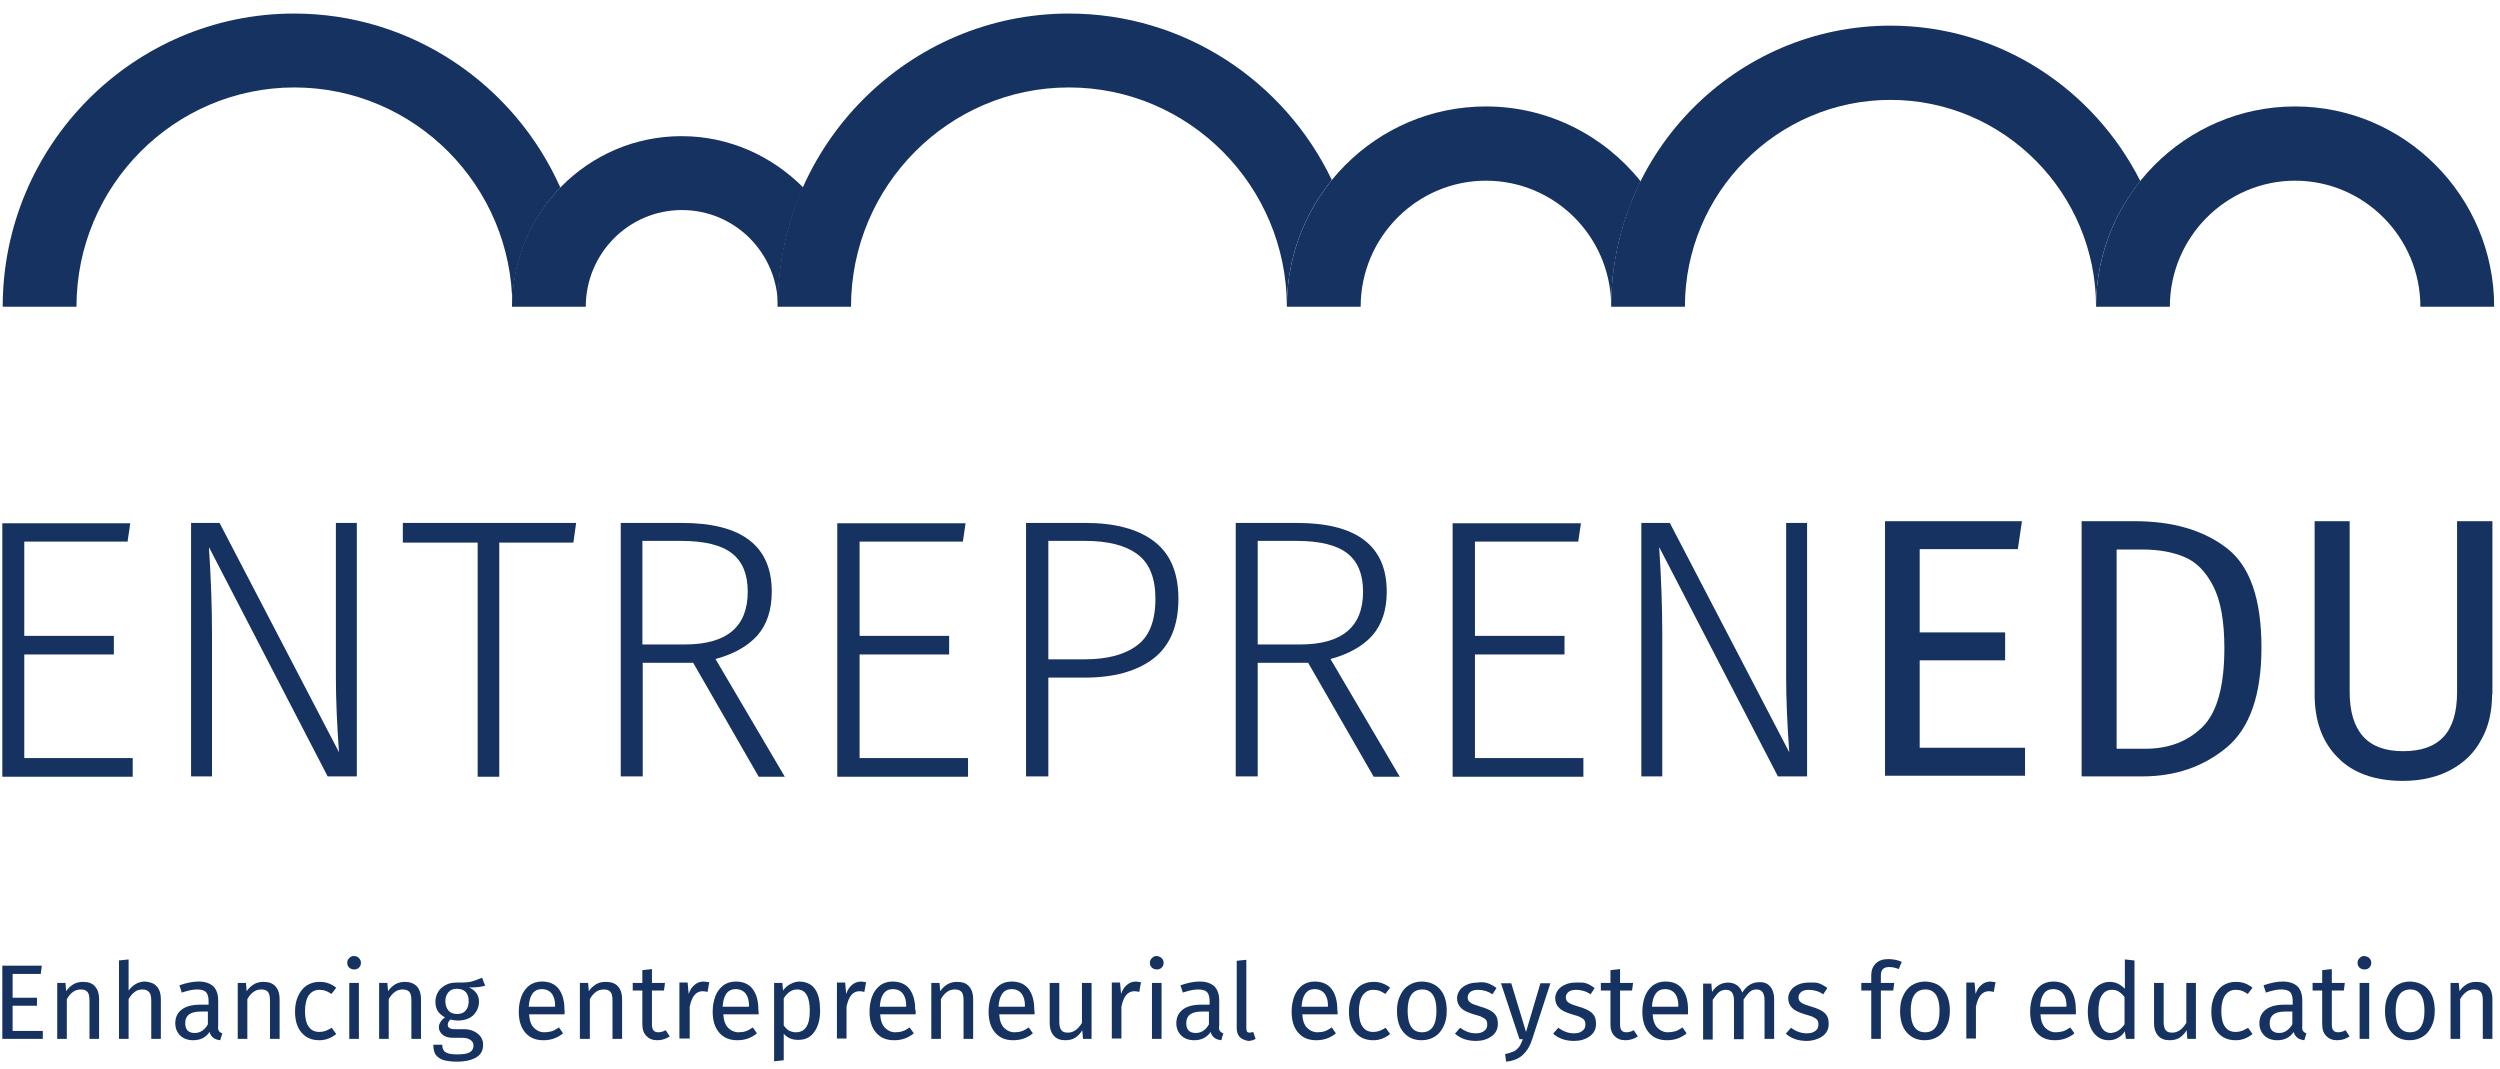
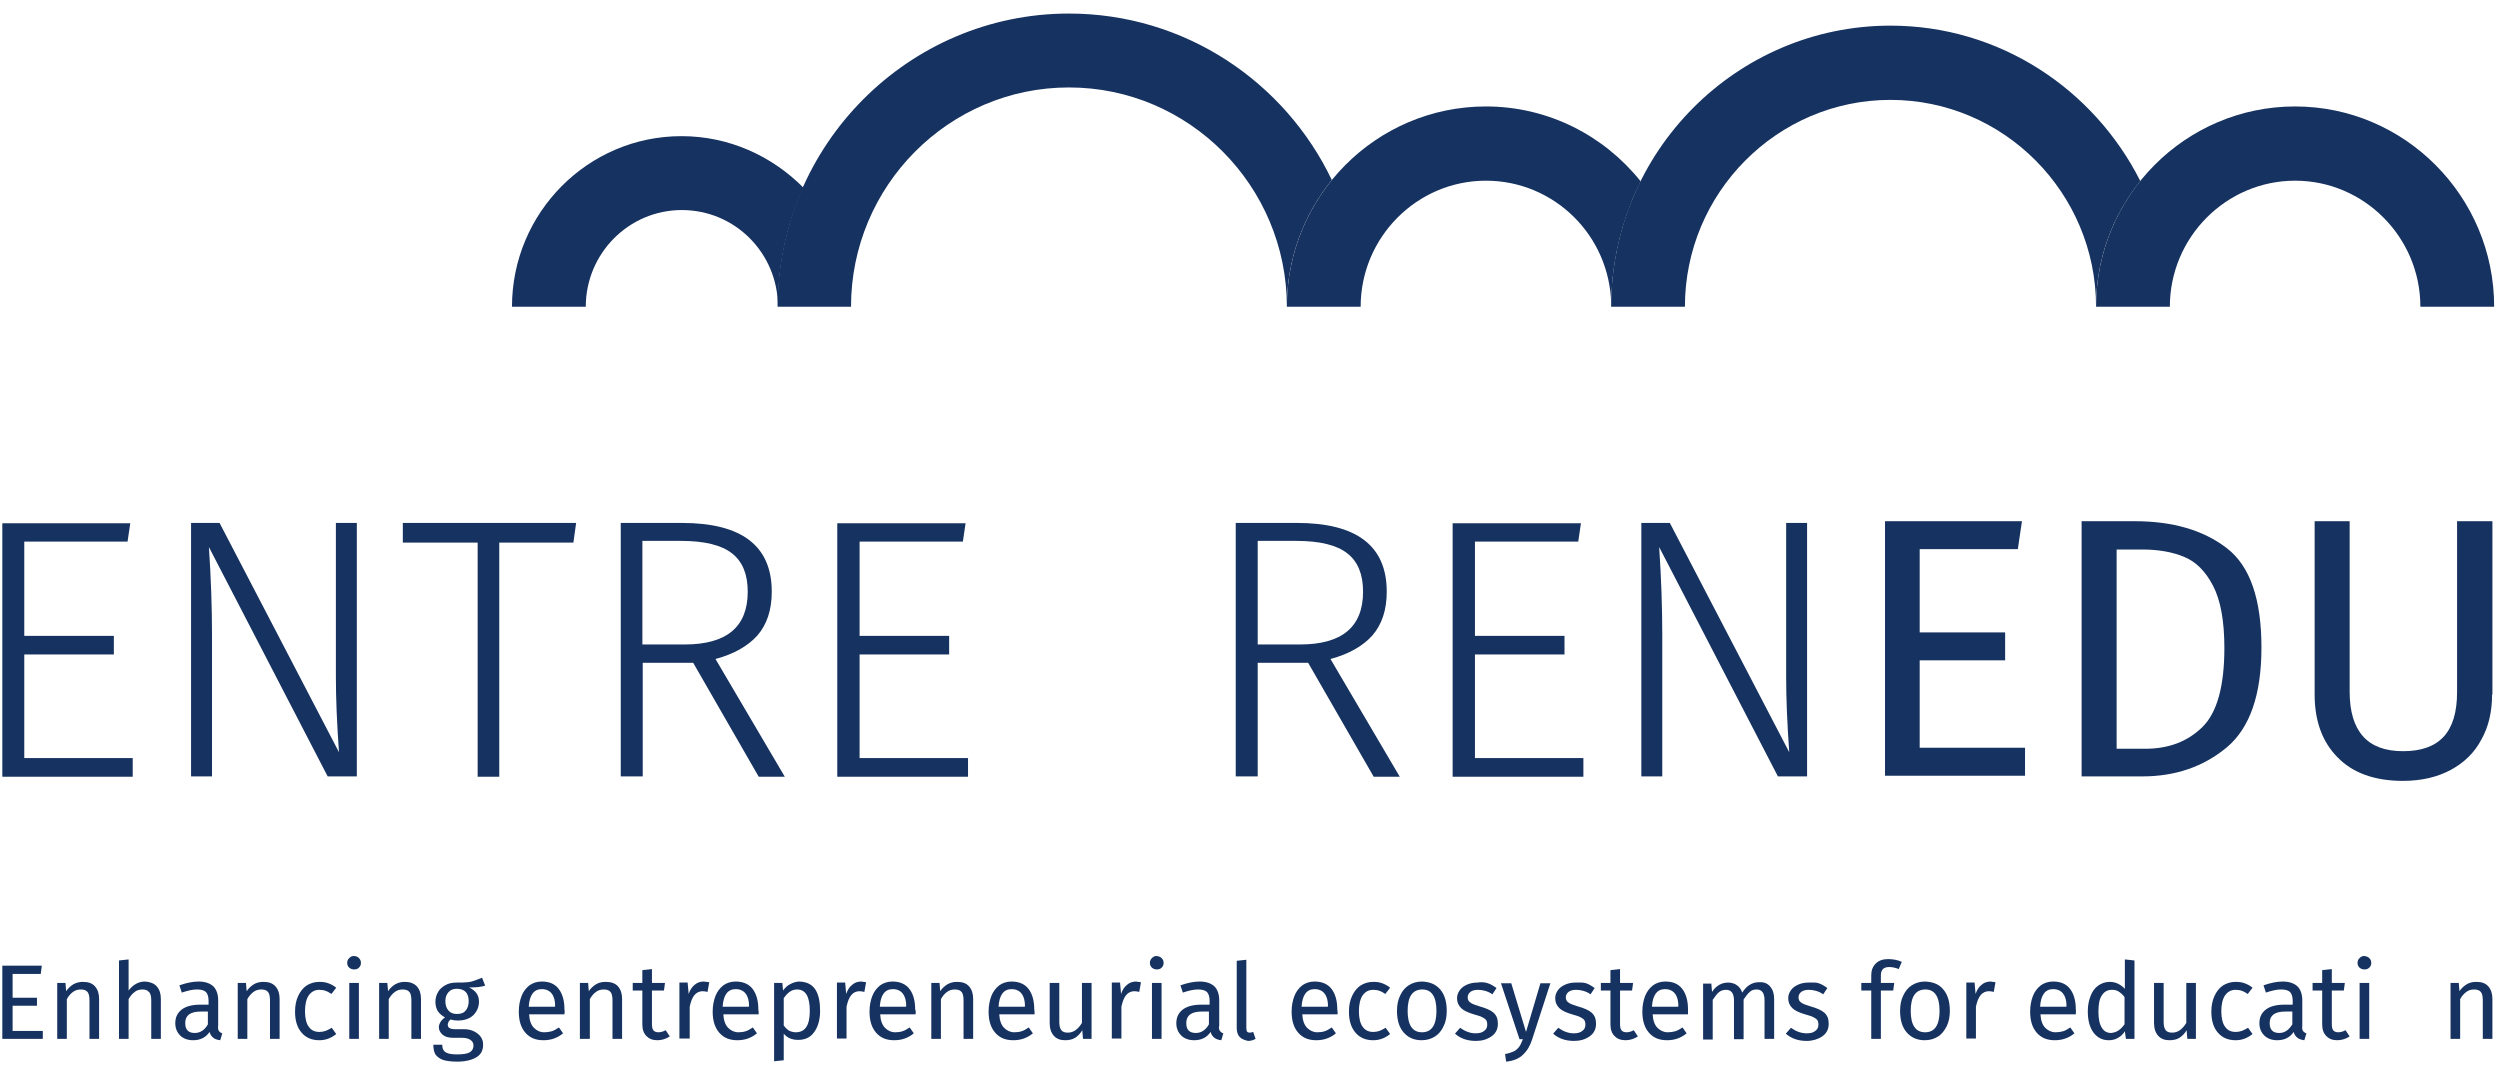
<svg xmlns="http://www.w3.org/2000/svg" width="152" height="65" viewBox="0 0 152 65" fill="none">
  <path d="M7.923 31.794L7.756 32.928H1.476V38.66H6.922V39.793H1.476V46.092H8.069V47.226H0.141V31.815H7.923V31.794Z" fill="#163260" />
  <path d="M21.695 47.205H19.922L12.702 33.263C12.827 35.132 12.89 36.917 12.89 38.575V47.205H11.617V31.794H13.349L20.61 45.735C20.485 43.992 20.422 42.481 20.422 41.158V31.794H21.695V47.205Z" fill="#163260" />
  <path d="M35.029 31.794L34.862 32.99H30.355V47.226H29.041V32.99H24.492V31.794H35.029Z" fill="#163260" />
  <path d="M42.145 40.297H39.078V47.205H37.742V31.794H41.456C45.087 31.794 46.923 33.179 46.923 35.972C46.923 37.085 46.631 37.967 46.047 38.639C45.462 39.289 44.607 39.772 43.501 40.066L47.716 47.226H46.13L42.145 40.297ZM41.623 39.184C44.19 39.184 45.462 38.114 45.462 35.972C45.462 34.922 45.149 34.145 44.502 33.641C43.856 33.138 42.833 32.886 41.394 32.886H39.057V39.184H41.623Z" fill="#163260" />
  <path d="M58.71 31.794L58.543 32.928H52.263V38.66H57.708V39.793H52.263V46.092H58.856V47.226H50.906V31.815H58.71V31.794Z" fill="#163260" />
-   <path d="M70.186 32.928C71.167 33.683 71.647 34.838 71.647 36.413C71.647 38.072 71.125 39.268 70.124 40.045C69.101 40.822 67.703 41.2 65.93 41.2H63.739V47.205H62.383V31.794H65.993C67.808 31.794 69.206 32.172 70.186 32.928ZM69.122 39.247C69.873 38.702 70.249 37.757 70.249 36.413C70.249 35.153 69.894 34.25 69.164 33.704C68.434 33.158 67.37 32.886 65.972 32.886H63.739V40.087H65.93C67.307 40.087 68.371 39.814 69.122 39.247Z" fill="#163260" />
  <path d="M79.535 40.297H76.468V47.205H75.133V31.794H78.847C82.477 31.794 84.314 33.179 84.314 35.972C84.314 37.085 84.021 37.967 83.437 38.639C82.853 39.289 81.998 39.772 80.892 40.066L85.106 47.226H83.521L79.535 40.297ZM79.035 39.184C81.601 39.184 82.874 38.114 82.874 35.972C82.874 34.922 82.561 34.145 81.914 33.641C81.267 33.138 80.245 32.886 78.805 32.886H76.468V39.184H79.035Z" fill="#163260" />
  <path d="M96.124 31.794L95.957 32.928H89.677V38.66H95.122V39.793H89.677V46.092H96.27V47.226H88.32V31.815H96.124V31.794Z" fill="#163260" />
  <path d="M109.871 47.205H108.097L100.878 33.263C101.003 35.132 101.066 36.917 101.066 38.575V47.205H99.793V31.794H101.525L108.786 45.735C108.661 43.992 108.598 42.481 108.598 41.158V31.794H109.871V47.205Z" fill="#163260" />
  <path d="M122.935 31.689L122.684 33.389H116.717V38.45H121.912V40.15H116.717V45.462H123.122V47.163H114.609V31.689H122.935Z" fill="#163260" />
  <path d="M135.388 33.326C136.807 34.418 137.496 36.434 137.496 39.373C137.496 42.25 136.786 44.266 135.388 45.441C133.97 46.617 132.259 47.205 130.256 47.205H126.562V31.689H129.776C132.113 31.689 133.97 32.235 135.388 33.326ZM128.691 33.41V45.525H130.423C131.862 45.525 133.01 45.084 133.907 44.203C134.804 43.321 135.242 41.704 135.242 39.394C135.242 37.757 135.013 36.497 134.554 35.615C134.095 34.733 133.511 34.145 132.78 33.851C132.071 33.557 131.215 33.41 130.256 33.41H128.691Z" fill="#163260" />
  <path d="M151.518 42.229C151.518 43.258 151.309 44.181 150.871 44.958C150.454 45.756 149.828 46.365 149.014 46.806C148.2 47.247 147.22 47.478 146.093 47.478C144.382 47.478 143.047 46.995 142.128 46.05C141.19 45.105 140.73 43.825 140.73 42.229V31.689H142.859V42.061C142.859 43.258 143.13 44.16 143.672 44.769C144.215 45.378 145.029 45.672 146.114 45.672C147.22 45.672 148.033 45.378 148.576 44.79C149.118 44.203 149.39 43.3 149.39 42.082V31.689H151.539V42.229H151.518Z" fill="#163260" />
  <path d="M2.54 58.732L2.478 59.215H0.767V60.664H2.248V61.147H0.767V62.679H2.603V63.162H0.141V58.711H2.54V58.732Z" fill="#163260" />
  <path d="M5.774 59.971C5.941 60.16 6.025 60.412 6.025 60.727V63.162H5.44V60.811C5.44 60.58 5.399 60.391 5.315 60.307C5.232 60.202 5.086 60.16 4.919 60.16C4.731 60.16 4.585 60.202 4.439 60.307C4.293 60.412 4.168 60.559 4.063 60.748V63.162H3.479V59.761H3.98L4.021 60.265C4.147 60.076 4.293 59.95 4.46 59.845C4.647 59.74 4.835 59.698 5.044 59.698C5.378 59.698 5.607 59.782 5.774 59.971Z" fill="#163260" />
  <path d="M9.53 59.971C9.697 60.16 9.78 60.412 9.78 60.727V63.162H9.196V60.811C9.196 60.58 9.154 60.391 9.05 60.307C8.967 60.202 8.82 60.16 8.654 60.16C8.487 60.16 8.32 60.202 8.195 60.307C8.048 60.412 7.923 60.559 7.819 60.748V63.162H7.235V58.396L7.819 58.333V60.223C8.09 59.866 8.424 59.677 8.82 59.677C9.113 59.698 9.363 59.782 9.53 59.971Z" fill="#163260" />
  <path d="M13.307 62.679C13.348 62.742 13.432 62.805 13.515 62.826L13.39 63.246C13.223 63.225 13.077 63.183 12.973 63.099C12.868 63.015 12.785 62.91 12.743 62.742C12.514 63.078 12.18 63.246 11.742 63.246C11.408 63.246 11.137 63.141 10.949 62.952C10.761 62.763 10.657 62.511 10.657 62.217C10.657 61.86 10.782 61.587 11.053 61.377C11.304 61.188 11.679 61.084 12.159 61.084H12.681V60.832C12.681 60.601 12.618 60.412 12.514 60.307C12.389 60.202 12.222 60.16 11.971 60.16C11.721 60.16 11.429 60.223 11.053 60.349L10.907 59.908C11.324 59.761 11.721 59.677 12.076 59.677C12.472 59.677 12.764 59.782 12.973 59.971C13.161 60.16 13.265 60.454 13.265 60.811V62.364C13.244 62.511 13.265 62.616 13.307 62.679ZM12.639 62.28V61.503H12.201C11.575 61.503 11.262 61.734 11.262 62.196C11.262 62.406 11.304 62.553 11.408 62.658C11.512 62.763 11.658 62.805 11.846 62.805C12.18 62.805 12.451 62.616 12.639 62.28Z" fill="#163260" />
  <path d="M16.749 59.971C16.916 60.16 17 60.412 17 60.727V63.162H16.415V60.811C16.415 60.58 16.374 60.391 16.29 60.307C16.207 60.202 16.061 60.16 15.894 60.16C15.706 60.16 15.56 60.202 15.414 60.307C15.268 60.412 15.143 60.559 15.038 60.748V63.162H14.454V59.761H14.955L14.997 60.265C15.122 60.076 15.268 59.95 15.435 59.845C15.602 59.74 15.81 59.698 16.019 59.698C16.332 59.698 16.582 59.782 16.749 59.971Z" fill="#163260" />
  <path d="M19.962 59.782C20.129 59.845 20.296 59.929 20.442 60.055L20.15 60.433C20.025 60.349 19.921 60.286 19.796 60.244C19.691 60.202 19.566 60.181 19.42 60.181C19.149 60.181 18.94 60.286 18.773 60.517C18.627 60.727 18.544 61.062 18.544 61.482C18.544 61.902 18.627 62.238 18.773 62.427C18.919 62.637 19.128 62.742 19.42 62.742C19.545 62.742 19.67 62.721 19.796 62.679C19.9 62.637 20.025 62.574 20.171 62.49L20.442 62.868C20.129 63.12 19.796 63.246 19.42 63.246C18.961 63.246 18.606 63.099 18.335 62.784C18.064 62.469 17.939 62.049 17.939 61.503C17.939 61.147 18.001 60.832 18.126 60.559C18.252 60.286 18.419 60.076 18.627 59.929C18.857 59.782 19.107 59.698 19.42 59.698C19.608 59.698 19.796 59.719 19.962 59.782Z" fill="#163260" />
  <path d="M21.82 58.249C21.903 58.333 21.945 58.417 21.945 58.543C21.945 58.669 21.903 58.753 21.82 58.837C21.736 58.921 21.632 58.942 21.527 58.942C21.402 58.942 21.319 58.9 21.235 58.837C21.152 58.753 21.11 58.669 21.11 58.543C21.11 58.417 21.152 58.333 21.235 58.249C21.319 58.165 21.402 58.123 21.527 58.123C21.653 58.144 21.757 58.165 21.82 58.249ZM21.82 59.761V63.162H21.235V59.761H21.82Z" fill="#163260" />
  <path d="M25.346 59.971C25.513 60.16 25.596 60.412 25.596 60.727V63.162H25.012V60.811C25.012 60.58 24.97 60.391 24.887 60.307C24.803 60.202 24.657 60.16 24.49 60.16C24.303 60.16 24.157 60.202 24.011 60.307C23.864 60.412 23.739 60.559 23.635 60.748V63.162H23.051V59.761H23.551L23.593 60.265C23.718 60.076 23.864 59.95 24.031 59.845C24.219 59.74 24.407 59.698 24.616 59.698C24.928 59.698 25.158 59.782 25.346 59.971Z" fill="#163260" />
  <path d="M29.498 59.929C29.373 59.971 29.227 59.992 29.081 60.013C28.935 60.034 28.747 60.034 28.517 60.034C28.914 60.223 29.122 60.496 29.122 60.895C29.122 61.23 28.997 61.503 28.768 61.734C28.538 61.944 28.225 62.049 27.829 62.049C27.683 62.049 27.537 62.028 27.39 61.986C27.349 62.028 27.307 62.07 27.265 62.133C27.244 62.196 27.224 62.259 27.224 62.301C27.224 62.49 27.37 62.574 27.662 62.574H28.204C28.434 62.574 28.622 62.616 28.809 62.7C28.976 62.784 29.122 62.889 29.227 63.036C29.331 63.183 29.373 63.33 29.373 63.519C29.373 63.855 29.248 64.107 28.976 64.275C28.705 64.443 28.309 64.548 27.787 64.548C27.432 64.548 27.14 64.506 26.931 64.443C26.723 64.359 26.577 64.254 26.473 64.107C26.389 63.96 26.347 63.771 26.347 63.519H26.89C26.89 63.666 26.911 63.771 26.973 63.855C27.015 63.939 27.119 64.002 27.244 64.044C27.37 64.086 27.558 64.107 27.808 64.107C28.163 64.107 28.413 64.065 28.559 63.981C28.705 63.897 28.788 63.75 28.788 63.582C28.788 63.414 28.726 63.309 28.601 63.225C28.476 63.141 28.309 63.099 28.1 63.099H27.558C27.265 63.099 27.057 63.036 26.911 62.91C26.765 62.784 26.681 62.637 26.681 62.448C26.681 62.343 26.723 62.238 26.785 62.133C26.848 62.028 26.931 61.944 27.057 61.86C26.869 61.755 26.723 61.629 26.619 61.482C26.535 61.336 26.473 61.147 26.473 60.916C26.473 60.685 26.535 60.475 26.639 60.307C26.744 60.118 26.911 59.992 27.098 59.887C27.286 59.782 27.516 59.74 27.766 59.74C28.037 59.74 28.246 59.74 28.434 59.719C28.622 59.698 28.768 59.656 28.872 59.614C28.997 59.572 29.143 59.509 29.31 59.446L29.498 59.929ZM27.265 60.328C27.14 60.475 27.078 60.643 27.078 60.873C27.078 61.105 27.14 61.294 27.265 61.44C27.39 61.587 27.558 61.65 27.787 61.65C28.017 61.65 28.204 61.587 28.309 61.44C28.434 61.315 28.496 61.105 28.496 60.873C28.496 60.37 28.246 60.118 27.766 60.118C27.558 60.118 27.39 60.181 27.265 60.328Z" fill="#163260" />
  <path d="M34.318 61.671H32.169C32.19 62.049 32.294 62.322 32.461 62.49C32.628 62.658 32.836 62.763 33.087 62.763C33.254 62.763 33.4 62.742 33.546 62.7C33.692 62.658 33.817 62.574 33.984 62.469L34.234 62.826C33.88 63.12 33.483 63.246 33.045 63.246C32.565 63.246 32.21 63.099 31.939 62.784C31.668 62.469 31.543 62.049 31.543 61.503C31.543 61.147 31.605 60.832 31.71 60.559C31.814 60.286 31.981 60.076 32.19 59.908C32.398 59.761 32.649 59.677 32.941 59.677C33.4 59.677 33.734 59.824 33.963 60.118C34.193 60.412 34.318 60.832 34.318 61.356C34.339 61.461 34.339 61.566 34.318 61.671ZM33.754 61.188C33.754 60.853 33.692 60.601 33.546 60.412C33.421 60.244 33.212 60.139 32.941 60.139C32.461 60.139 32.19 60.496 32.148 61.209H33.734V61.188H33.754Z" fill="#163260" />
  <path d="M37.573 59.971C37.74 60.16 37.823 60.412 37.823 60.727V63.162H37.239V60.811C37.239 60.58 37.197 60.391 37.114 60.307C37.03 60.202 36.884 60.16 36.717 60.16C36.529 60.16 36.383 60.202 36.237 60.307C36.091 60.412 35.966 60.559 35.862 60.748V63.162H35.257V59.761H35.758L35.799 60.265C35.924 60.076 36.071 59.95 36.237 59.845C36.404 59.74 36.613 59.698 36.822 59.698C37.155 59.698 37.406 59.782 37.573 59.971Z" fill="#163260" />
  <path d="M40.723 63.015C40.494 63.162 40.243 63.246 39.972 63.246C39.68 63.246 39.471 63.162 39.305 62.994C39.138 62.826 39.054 62.595 39.054 62.28V60.223H38.47V59.761H39.054V58.984L39.638 58.921V59.761H40.431L40.369 60.223H39.638V62.259C39.638 62.427 39.659 62.553 39.722 62.637C39.785 62.721 39.889 62.763 40.035 62.763C40.16 62.763 40.327 62.721 40.473 62.637L40.723 63.015Z" fill="#163260" />
  <path d="M43.123 59.719L43.019 60.307C42.914 60.286 42.81 60.265 42.726 60.265C42.518 60.265 42.351 60.349 42.226 60.496C42.1 60.643 41.996 60.895 41.934 61.209V63.141H41.308V59.74H41.808L41.871 60.433C41.954 60.181 42.08 59.992 42.247 59.866C42.393 59.74 42.58 59.677 42.789 59.677C42.893 59.698 43.019 59.698 43.123 59.719Z" fill="#163260" />
  <path d="M46.127 61.671H43.978C43.999 62.049 44.104 62.322 44.27 62.49C44.437 62.658 44.646 62.763 44.896 62.763C45.063 62.763 45.209 62.742 45.335 62.7C45.481 62.658 45.606 62.574 45.773 62.469L46.023 62.826C45.668 63.12 45.272 63.246 44.834 63.246C44.354 63.246 43.999 63.099 43.728 62.784C43.457 62.469 43.331 62.049 43.331 61.503C43.331 61.147 43.394 60.832 43.498 60.559C43.603 60.286 43.77 60.076 43.978 59.908C44.187 59.761 44.437 59.677 44.73 59.677C45.168 59.677 45.522 59.824 45.752 60.118C45.981 60.412 46.107 60.832 46.107 61.356C46.127 61.461 46.127 61.566 46.127 61.671ZM45.543 61.188C45.543 60.853 45.481 60.601 45.335 60.412C45.209 60.244 45.001 60.139 44.73 60.139C44.25 60.139 43.978 60.496 43.937 61.209H45.522V61.188H45.543Z" fill="#163260" />
  <path d="M49.57 60.16C49.779 60.475 49.862 60.916 49.862 61.461C49.862 61.986 49.737 62.427 49.508 62.742C49.278 63.078 48.944 63.225 48.527 63.225C48.151 63.225 47.859 63.099 47.651 62.847V64.464L47.066 64.527V59.761H47.567L47.609 60.223C47.734 60.055 47.88 59.908 48.068 59.824C48.235 59.74 48.423 59.677 48.61 59.677C49.049 59.698 49.362 59.845 49.57 60.16ZM49.236 61.461C49.236 60.601 48.986 60.16 48.464 60.16C48.297 60.16 48.151 60.202 48.005 60.307C47.859 60.412 47.755 60.538 47.651 60.685V62.343C47.734 62.469 47.838 62.574 47.964 62.658C48.089 62.721 48.235 62.763 48.381 62.763C48.965 62.763 49.236 62.322 49.236 61.461Z" fill="#163260" />
  <path d="M52.658 59.719L52.554 60.307C52.45 60.286 52.345 60.265 52.262 60.265C52.053 60.265 51.886 60.349 51.761 60.496C51.636 60.643 51.532 60.895 51.469 61.209V63.141H50.885V59.74H51.386L51.448 60.433C51.532 60.181 51.657 59.992 51.824 59.866C51.97 59.74 52.157 59.677 52.366 59.677C52.45 59.698 52.554 59.698 52.658 59.719Z" fill="#163260" />
  <path d="M55.663 61.671H53.514C53.535 62.049 53.639 62.322 53.806 62.49C53.973 62.658 54.181 62.763 54.432 62.763C54.599 62.763 54.745 62.742 54.87 62.7C55.016 62.658 55.141 62.574 55.308 62.469L55.559 62.826C55.204 63.12 54.807 63.246 54.369 63.246C53.889 63.246 53.535 63.099 53.263 62.784C52.992 62.469 52.867 62.049 52.867 61.503C52.867 61.147 52.929 60.832 53.034 60.559C53.138 60.286 53.305 60.076 53.514 59.908C53.722 59.761 53.973 59.677 54.265 59.677C54.703 59.677 55.058 59.824 55.287 60.118C55.517 60.412 55.642 60.832 55.642 61.356C55.684 61.461 55.684 61.566 55.663 61.671ZM55.099 61.188C55.099 60.853 55.037 60.601 54.891 60.412C54.766 60.244 54.557 60.139 54.286 60.139C53.806 60.139 53.535 60.496 53.493 61.209H55.079V61.188H55.099Z" fill="#163260" />
  <path d="M58.918 59.971C59.085 60.16 59.168 60.412 59.168 60.727V63.162H58.584V60.811C58.584 60.58 58.542 60.391 58.459 60.307C58.375 60.202 58.229 60.16 58.062 60.16C57.875 60.16 57.728 60.202 57.583 60.307C57.436 60.412 57.311 60.559 57.207 60.748V63.162H56.623V59.761H57.123L57.165 60.265C57.29 60.076 57.436 59.95 57.603 59.845C57.791 59.74 57.979 59.698 58.188 59.698C58.521 59.698 58.751 59.782 58.918 59.971Z" fill="#163260" />
  <path d="M62.903 61.671H60.754C60.775 62.049 60.879 62.322 61.046 62.49C61.213 62.658 61.422 62.763 61.672 62.763C61.839 62.763 61.985 62.742 62.11 62.7C62.256 62.658 62.382 62.574 62.548 62.469L62.799 62.826C62.444 63.12 62.048 63.246 61.609 63.246C61.13 63.246 60.775 63.099 60.504 62.784C60.232 62.469 60.107 62.049 60.107 61.503C60.107 61.147 60.17 60.832 60.274 60.559C60.378 60.286 60.545 60.076 60.754 59.908C60.963 59.761 61.213 59.677 61.505 59.677C61.943 59.677 62.298 59.824 62.528 60.118C62.757 60.412 62.882 60.832 62.882 61.356C62.903 61.461 62.903 61.566 62.903 61.671ZM62.319 61.188C62.319 60.853 62.256 60.601 62.11 60.412C61.985 60.244 61.776 60.139 61.505 60.139C61.025 60.139 60.754 60.496 60.712 61.209H62.298V61.188H62.319Z" fill="#163260" />
  <path d="M66.346 63.162H65.845L65.803 62.637C65.678 62.847 65.532 62.994 65.365 63.099C65.198 63.204 64.99 63.246 64.76 63.246C64.468 63.246 64.239 63.162 64.072 62.973C63.905 62.784 63.821 62.532 63.821 62.196V59.761H64.405V62.133C64.405 62.364 64.447 62.532 64.531 62.637C64.614 62.742 64.739 62.784 64.927 62.784C65.261 62.784 65.532 62.595 65.782 62.196V59.761H66.367V63.162H66.346Z" fill="#163260" />
  <path d="M69.371 59.719L69.267 60.307C69.163 60.286 69.058 60.265 68.975 60.265C68.766 60.265 68.599 60.349 68.474 60.496C68.349 60.643 68.245 60.895 68.182 61.209V63.141H67.598V59.74H68.099L68.161 60.433C68.245 60.181 68.37 59.992 68.537 59.866C68.683 59.74 68.871 59.677 69.079 59.677C69.142 59.698 69.267 59.698 69.371 59.719Z" fill="#163260" />
  <path d="M70.623 58.249C70.707 58.333 70.748 58.417 70.748 58.543C70.748 58.669 70.707 58.753 70.623 58.837C70.54 58.921 70.435 58.942 70.331 58.942C70.206 58.942 70.123 58.9 70.039 58.837C69.956 58.753 69.914 58.669 69.914 58.543C69.914 58.417 69.956 58.333 70.039 58.249C70.123 58.165 70.206 58.123 70.331 58.123C70.435 58.144 70.54 58.165 70.623 58.249ZM70.623 59.761V63.162H70.039V59.761H70.623Z" fill="#163260" />
  <path d="M74.17 62.679C74.212 62.742 74.296 62.805 74.379 62.826L74.254 63.246C74.087 63.225 73.941 63.183 73.837 63.099C73.732 63.015 73.649 62.91 73.607 62.742C73.377 63.078 73.044 63.246 72.606 63.246C72.272 63.246 72 63.141 71.813 62.952C71.625 62.763 71.52 62.511 71.52 62.217C71.52 61.86 71.646 61.587 71.917 61.377C72.167 61.188 72.543 61.084 73.023 61.084H73.544V60.832C73.544 60.601 73.482 60.412 73.377 60.307C73.252 60.202 73.085 60.16 72.835 60.16C72.585 60.16 72.293 60.223 71.917 60.349L71.771 59.908C72.188 59.761 72.585 59.677 72.939 59.677C73.336 59.677 73.628 59.782 73.837 59.971C74.024 60.16 74.129 60.454 74.129 60.811V62.364C74.087 62.511 74.129 62.616 74.17 62.679ZM73.503 62.28V61.503H73.064C72.439 61.503 72.126 61.734 72.126 62.196C72.126 62.406 72.167 62.553 72.272 62.658C72.376 62.763 72.522 62.805 72.71 62.805C73.044 62.805 73.315 62.616 73.503 62.28Z" fill="#163260" />
  <path d="M75.38 63.057C75.255 62.931 75.193 62.742 75.193 62.511V58.417L75.777 58.354V62.511C75.777 62.616 75.798 62.679 75.819 62.721C75.86 62.763 75.902 62.784 75.986 62.784C76.069 62.784 76.132 62.763 76.194 62.742L76.34 63.162C76.194 63.246 76.048 63.288 75.881 63.288C75.694 63.246 75.506 63.183 75.38 63.057Z" fill="#163260" />
  <path d="M81.327 61.671H79.178C79.199 62.049 79.303 62.322 79.47 62.49C79.637 62.658 79.846 62.763 80.096 62.763C80.263 62.763 80.409 62.742 80.534 62.7C80.68 62.658 80.805 62.574 80.972 62.469L81.223 62.826C80.868 63.12 80.472 63.246 80.033 63.246C79.553 63.246 79.199 63.099 78.928 62.784C78.656 62.469 78.531 62.049 78.531 61.503C78.531 61.147 78.594 60.832 78.698 60.559C78.802 60.286 78.969 60.076 79.178 59.908C79.387 59.761 79.637 59.677 79.929 59.677C80.367 59.677 80.722 59.824 80.951 60.118C81.181 60.412 81.306 60.832 81.306 61.356C81.327 61.461 81.327 61.566 81.327 61.671ZM80.743 61.188C80.743 60.853 80.68 60.601 80.534 60.412C80.409 60.244 80.2 60.139 79.929 60.139C79.449 60.139 79.178 60.496 79.136 61.209H80.722V61.188H80.743Z" fill="#163260" />
  <path d="M84.04 59.782C84.207 59.845 84.373 59.929 84.519 60.055L84.227 60.433C84.102 60.349 83.998 60.286 83.873 60.244C83.768 60.202 83.643 60.181 83.497 60.181C83.226 60.181 83.017 60.286 82.85 60.517C82.704 60.727 82.621 61.062 82.621 61.482C82.621 61.902 82.704 62.238 82.85 62.427C82.996 62.637 83.205 62.742 83.497 62.742C83.622 62.742 83.747 62.721 83.873 62.679C83.977 62.637 84.102 62.574 84.248 62.49L84.519 62.868C84.207 63.12 83.873 63.246 83.497 63.246C83.038 63.246 82.683 63.099 82.412 62.784C82.141 62.469 82.016 62.049 82.016 61.503C82.016 61.147 82.078 60.832 82.203 60.559C82.329 60.286 82.496 60.076 82.704 59.929C82.934 59.782 83.184 59.698 83.497 59.698C83.706 59.698 83.873 59.719 84.04 59.782Z" fill="#163260" />
  <path d="M87.566 60.16C87.837 60.475 87.962 60.916 87.962 61.461C87.962 61.818 87.9 62.133 87.774 62.385C87.649 62.658 87.482 62.868 87.253 63.015C87.023 63.162 86.752 63.246 86.439 63.246C85.959 63.246 85.605 63.078 85.333 62.763C85.062 62.448 84.937 62.007 84.937 61.461C84.937 61.105 84.999 60.79 85.125 60.538C85.25 60.265 85.417 60.055 85.646 59.908C85.876 59.761 86.147 59.677 86.46 59.677C86.94 59.698 87.294 59.845 87.566 60.16ZM85.584 61.461C85.584 62.322 85.876 62.763 86.46 62.763C87.044 62.763 87.336 62.322 87.336 61.461C87.336 60.601 87.044 60.16 86.481 60.16C85.876 60.16 85.584 60.601 85.584 61.461Z" fill="#163260" />
  <path d="M90.466 59.782C90.654 59.845 90.821 59.95 90.988 60.076L90.737 60.454C90.591 60.349 90.445 60.286 90.299 60.244C90.153 60.202 90.007 60.181 89.861 60.181C89.673 60.181 89.506 60.223 89.402 60.307C89.298 60.391 89.235 60.496 89.235 60.643C89.235 60.79 89.298 60.895 89.402 60.958C89.506 61.042 89.694 61.105 89.965 61.189C90.341 61.294 90.633 61.42 90.8 61.566C90.988 61.734 91.071 61.944 91.071 62.238C91.071 62.574 90.946 62.826 90.675 63.015C90.403 63.204 90.091 63.288 89.736 63.288C89.214 63.288 88.797 63.141 88.463 62.847L88.776 62.49C89.068 62.7 89.381 62.826 89.715 62.826C89.944 62.826 90.111 62.784 90.237 62.679C90.362 62.595 90.424 62.469 90.424 62.301C90.424 62.175 90.403 62.091 90.362 62.029C90.32 61.965 90.237 61.903 90.111 61.84C89.986 61.776 89.819 61.734 89.611 61.672C89.256 61.566 88.985 61.441 88.839 61.294C88.672 61.126 88.588 60.937 88.588 60.685C88.588 60.517 88.651 60.349 88.755 60.202C88.859 60.055 89.005 59.95 89.193 59.866C89.381 59.782 89.59 59.74 89.819 59.74C90.07 59.698 90.278 59.719 90.466 59.782Z" fill="#163260" />
  <path d="M93.158 63.183C93.032 63.582 92.845 63.897 92.594 64.128C92.365 64.359 92.01 64.506 91.572 64.548L91.509 64.086C91.739 64.044 91.906 63.981 92.052 63.918C92.177 63.855 92.281 63.75 92.365 63.645C92.448 63.54 92.511 63.372 92.594 63.183H92.386L91.259 59.782H91.885L92.782 62.742L93.658 59.782H94.263L93.158 63.183Z" fill="#163260" />
  <path d="M96.433 59.782C96.621 59.845 96.788 59.95 96.955 60.076L96.705 60.454C96.559 60.349 96.413 60.286 96.267 60.244C96.121 60.202 95.974 60.181 95.828 60.181C95.641 60.181 95.474 60.223 95.369 60.307C95.265 60.391 95.202 60.496 95.202 60.642C95.202 60.789 95.265 60.895 95.369 60.958C95.474 61.041 95.662 61.104 95.933 61.188C96.308 61.293 96.6 61.419 96.767 61.566C96.955 61.734 97.039 61.944 97.039 62.238C97.039 62.574 96.913 62.826 96.642 63.015C96.371 63.204 96.058 63.288 95.703 63.288C95.182 63.288 94.764 63.141 94.43 62.847L94.743 62.49C95.035 62.7 95.349 62.826 95.682 62.826C95.912 62.826 96.079 62.784 96.204 62.679C96.329 62.595 96.392 62.469 96.392 62.301C96.392 62.175 96.371 62.091 96.329 62.028C96.287 61.965 96.204 61.902 96.079 61.839C95.954 61.776 95.787 61.734 95.578 61.671C95.223 61.566 94.952 61.44 94.806 61.293C94.639 61.125 94.556 60.937 94.556 60.684C94.556 60.517 94.618 60.349 94.722 60.202C94.827 60.055 94.973 59.95 95.161 59.866C95.349 59.782 95.557 59.74 95.787 59.74C96.016 59.74 96.246 59.719 96.433 59.782Z" fill="#163260" />
  <path d="M99.584 63.015C99.355 63.162 99.104 63.246 98.833 63.246C98.541 63.246 98.332 63.162 98.165 62.994C97.998 62.826 97.915 62.595 97.915 62.28V60.223H97.331V59.761H97.915V58.984L98.499 58.921V59.761H99.292L99.229 60.223H98.499V62.259C98.499 62.427 98.52 62.553 98.583 62.637C98.645 62.721 98.749 62.763 98.896 62.763C99.021 62.763 99.188 62.721 99.334 62.637L99.584 63.015Z" fill="#163260" />
  <path d="M102.63 61.671H100.481C100.502 62.049 100.606 62.322 100.773 62.49C100.94 62.658 101.149 62.763 101.399 62.763C101.566 62.763 101.712 62.742 101.858 62.7C102.004 62.658 102.13 62.574 102.297 62.469L102.547 62.826C102.192 63.12 101.796 63.246 101.358 63.246C100.878 63.246 100.523 63.099 100.252 62.784C99.981 62.469 99.855 62.049 99.855 61.503C99.855 61.147 99.918 60.832 100.022 60.559C100.127 60.286 100.294 60.076 100.502 59.908C100.711 59.761 100.961 59.677 101.253 59.677C101.712 59.677 102.046 59.824 102.276 60.118C102.505 60.412 102.63 60.832 102.63 61.356C102.63 61.461 102.63 61.566 102.63 61.671ZM102.046 61.188C102.046 60.853 101.984 60.601 101.838 60.412C101.712 60.244 101.504 60.139 101.232 60.139C100.753 60.139 100.481 60.496 100.44 61.209H102.025V61.188H102.046Z" fill="#163260" />
  <path d="M107.617 59.971C107.784 60.16 107.868 60.412 107.868 60.727V63.162H107.283V60.811C107.283 60.37 107.117 60.16 106.804 60.16C106.637 60.16 106.491 60.202 106.386 60.307C106.261 60.412 106.157 60.559 106.011 60.769V63.183H105.426V60.832C105.426 60.391 105.26 60.181 104.947 60.181C104.78 60.181 104.634 60.223 104.508 60.328C104.383 60.433 104.279 60.58 104.133 60.79V63.204H103.549V59.803H104.049L104.091 60.307C104.341 59.929 104.675 59.74 105.072 59.74C105.28 59.74 105.468 59.803 105.614 59.908C105.76 60.013 105.865 60.16 105.927 60.349C106.052 60.16 106.198 59.992 106.365 59.887C106.532 59.782 106.72 59.719 106.929 59.719C107.242 59.698 107.45 59.782 107.617 59.971Z" fill="#163260" />
  <path d="M110.58 59.782C110.768 59.845 110.935 59.95 111.102 60.076L110.851 60.454C110.705 60.349 110.559 60.286 110.413 60.244C110.267 60.202 110.121 60.181 109.975 60.181C109.787 60.181 109.62 60.223 109.516 60.307C109.412 60.391 109.349 60.496 109.349 60.642C109.349 60.789 109.412 60.895 109.516 60.958C109.62 61.041 109.808 61.104 110.079 61.188C110.455 61.293 110.747 61.419 110.914 61.566C111.102 61.734 111.185 61.944 111.185 62.238C111.185 62.574 111.06 62.826 110.789 63.015C110.538 63.183 110.205 63.288 109.85 63.288C109.328 63.288 108.911 63.141 108.577 62.847L108.89 62.49C109.182 62.7 109.495 62.826 109.85 62.826C110.079 62.826 110.246 62.784 110.371 62.679C110.497 62.595 110.559 62.469 110.559 62.301C110.559 62.175 110.538 62.091 110.497 62.028C110.455 61.965 110.371 61.902 110.246 61.839C110.121 61.776 109.954 61.734 109.745 61.671C109.391 61.566 109.12 61.44 108.973 61.293C108.807 61.125 108.723 60.937 108.723 60.684C108.723 60.517 108.786 60.349 108.89 60.202C108.994 60.055 109.14 59.95 109.328 59.866C109.516 59.782 109.725 59.74 109.954 59.74C110.184 59.74 110.392 59.719 110.58 59.782Z" fill="#163260" />
  <path d="M114.482 58.921C114.398 59.005 114.357 59.131 114.357 59.299V59.761H115.17L115.108 60.223H114.357V63.162H113.772V60.223H113.167V59.761H113.772V59.299C113.772 59.005 113.856 58.774 114.044 58.585C114.231 58.396 114.482 58.312 114.816 58.312C114.962 58.312 115.108 58.333 115.233 58.354C115.358 58.375 115.483 58.417 115.629 58.48L115.442 58.921C115.254 58.837 115.045 58.795 114.857 58.795C114.691 58.795 114.565 58.837 114.482 58.921Z" fill="#163260" />
  <path d="M118.154 60.16C118.425 60.475 118.551 60.916 118.551 61.461C118.551 61.818 118.488 62.133 118.363 62.385C118.238 62.637 118.071 62.868 117.841 63.015C117.612 63.162 117.34 63.246 117.027 63.246C116.548 63.246 116.193 63.078 115.922 62.763C115.65 62.448 115.525 62.007 115.525 61.461C115.525 61.105 115.588 60.79 115.713 60.538C115.838 60.265 116.005 60.055 116.235 59.908C116.464 59.761 116.735 59.677 117.048 59.677C117.528 59.698 117.904 59.845 118.154 60.16ZM116.172 61.461C116.172 62.322 116.464 62.763 117.048 62.763C117.633 62.763 117.925 62.322 117.925 61.461C117.925 60.601 117.633 60.16 117.069 60.16C116.464 60.16 116.172 60.601 116.172 61.461Z" fill="#163260" />
  <path d="M121.326 59.719L121.221 60.307C121.117 60.286 121.013 60.265 120.929 60.265C120.721 60.265 120.554 60.349 120.428 60.496C120.303 60.643 120.199 60.895 120.136 61.209V63.141H119.552V59.74H120.053L120.115 60.433C120.199 60.181 120.324 59.992 120.491 59.866C120.637 59.74 120.825 59.677 121.034 59.677C121.117 59.698 121.221 59.698 121.326 59.719Z" fill="#163260" />
  <path d="M126.208 61.671H124.059C124.08 62.049 124.184 62.322 124.351 62.49C124.518 62.658 124.727 62.763 124.977 62.763C125.144 62.763 125.29 62.742 125.436 62.7C125.582 62.658 125.707 62.574 125.874 62.469L126.125 62.826C125.77 63.12 125.374 63.246 124.935 63.246C124.456 63.246 124.101 63.099 123.83 62.784C123.558 62.469 123.433 62.049 123.433 61.503C123.433 61.147 123.496 60.832 123.6 60.559C123.704 60.286 123.871 60.076 124.08 59.908C124.289 59.761 124.539 59.677 124.831 59.677C125.29 59.677 125.624 59.824 125.853 60.118C126.083 60.412 126.208 60.832 126.208 61.356C126.229 61.461 126.208 61.566 126.208 61.671ZM125.645 61.188C125.645 60.853 125.582 60.601 125.436 60.412C125.311 60.244 125.102 60.139 124.831 60.139C124.351 60.139 124.08 60.496 124.038 61.209H125.624V61.188H125.645Z" fill="#163260" />
  <path d="M129.776 58.396V63.162H129.255L129.192 62.7C129.088 62.868 128.942 63.015 128.775 63.099C128.608 63.204 128.42 63.246 128.211 63.246C127.815 63.246 127.502 63.078 127.272 62.763C127.043 62.448 126.938 62.007 126.938 61.483C126.938 61.126 127.001 60.832 127.105 60.559C127.21 60.286 127.356 60.076 127.564 59.929C127.773 59.782 128.003 59.698 128.274 59.698C128.629 59.698 128.921 59.845 129.192 60.118V58.333L129.776 58.396ZM128.795 62.658C128.921 62.574 129.046 62.448 129.171 62.28V60.622C129.067 60.475 128.942 60.37 128.816 60.286C128.691 60.202 128.545 60.181 128.399 60.181C128.149 60.181 127.94 60.286 127.794 60.517C127.648 60.727 127.585 61.062 127.585 61.503C127.585 61.944 127.648 62.259 127.794 62.49C127.919 62.7 128.107 62.805 128.357 62.805C128.524 62.784 128.67 62.742 128.795 62.658Z" fill="#163260" />
  <path d="M133.49 63.162H132.989L132.948 62.637C132.822 62.847 132.676 62.994 132.509 63.099C132.342 63.204 132.134 63.246 131.904 63.246C131.612 63.246 131.383 63.162 131.216 62.973C131.049 62.784 130.965 62.532 130.965 62.196V59.761H131.55V62.133C131.55 62.364 131.591 62.532 131.675 62.637C131.758 62.742 131.883 62.784 132.071 62.784C132.405 62.784 132.676 62.595 132.927 62.196V59.761H133.511V63.162H133.49Z" fill="#163260" />
  <path d="M136.474 59.782C136.641 59.845 136.808 59.929 136.954 60.055L136.662 60.433C136.536 60.349 136.432 60.286 136.307 60.244C136.203 60.202 136.077 60.181 135.931 60.181C135.66 60.181 135.451 60.286 135.285 60.517C135.139 60.727 135.055 61.062 135.055 61.482C135.055 61.902 135.139 62.238 135.285 62.427C135.431 62.637 135.639 62.742 135.931 62.742C136.057 62.742 136.182 62.721 136.307 62.679C136.411 62.637 136.536 62.574 136.683 62.49L136.954 62.868C136.641 63.12 136.307 63.246 135.931 63.246C135.472 63.246 135.118 63.099 134.846 62.784C134.575 62.469 134.45 62.049 134.45 61.503C134.45 61.147 134.513 60.832 134.638 60.559C134.763 60.286 134.93 60.076 135.139 59.929C135.368 59.782 135.618 59.698 135.931 59.698C136.119 59.698 136.307 59.719 136.474 59.782Z" fill="#163260" />
  <path d="M140.021 62.679C140.063 62.742 140.146 62.805 140.229 62.826L140.104 63.246C139.937 63.225 139.791 63.183 139.687 63.099C139.583 63.015 139.499 62.91 139.457 62.742C139.228 63.078 138.894 63.246 138.456 63.246C138.122 63.246 137.851 63.141 137.663 62.952C137.475 62.763 137.371 62.511 137.371 62.217C137.371 61.86 137.496 61.587 137.767 61.377C138.018 61.188 138.393 61.084 138.873 61.084H139.395V60.832C139.395 60.601 139.332 60.412 139.228 60.307C139.103 60.202 138.936 60.16 138.685 60.16C138.435 60.16 138.143 60.223 137.767 60.349L137.621 59.908C138.039 59.761 138.435 59.677 138.79 59.677C139.186 59.677 139.478 59.782 139.687 59.971C139.875 60.16 139.979 60.454 139.979 60.811V62.364C139.958 62.511 139.979 62.616 140.021 62.679ZM139.374 62.28V61.503H138.936C138.31 61.503 137.997 61.734 137.997 62.196C137.997 62.406 138.039 62.553 138.143 62.658C138.247 62.763 138.393 62.805 138.581 62.805C138.915 62.805 139.165 62.616 139.374 62.28Z" fill="#163260" />
  <path d="M142.859 63.015C142.629 63.162 142.379 63.246 142.107 63.246C141.815 63.246 141.607 63.162 141.44 62.994C141.273 62.826 141.189 62.595 141.189 62.28V60.223H140.605V59.761H141.189V58.984L141.774 58.921V59.761H142.566L142.504 60.223H141.774V62.259C141.774 62.427 141.794 62.553 141.857 62.637C141.92 62.721 142.024 62.763 142.17 62.763C142.295 62.763 142.462 62.721 142.608 62.637L142.859 63.015Z" fill="#163260" />
  <path d="M144.048 58.249C144.131 58.333 144.173 58.417 144.173 58.543C144.173 58.669 144.131 58.753 144.048 58.837C143.964 58.921 143.86 58.942 143.756 58.942C143.631 58.942 143.547 58.9 143.464 58.837C143.38 58.753 143.339 58.669 143.339 58.543C143.339 58.417 143.38 58.333 143.464 58.249C143.547 58.165 143.631 58.123 143.756 58.123C143.86 58.144 143.964 58.165 144.048 58.249ZM144.048 59.761V63.162H143.464V59.761H144.048Z" fill="#163260" />
-   <path d="M147.637 60.16C147.908 60.475 148.033 60.916 148.033 61.461C148.033 61.818 147.971 62.133 147.845 62.385C147.72 62.658 147.553 62.868 147.324 63.015C147.094 63.162 146.823 63.246 146.51 63.246C146.03 63.246 145.675 63.078 145.404 62.763C145.133 62.448 145.008 62.007 145.008 61.461C145.008 61.105 145.07 60.79 145.195 60.538C145.321 60.265 145.488 60.055 145.717 59.908C145.947 59.761 146.218 59.677 146.531 59.677C146.99 59.698 147.365 59.845 147.637 60.16ZM145.655 61.461C145.655 62.322 145.947 62.763 146.531 62.763C147.115 62.763 147.407 62.322 147.407 61.461C147.407 60.601 147.115 60.16 146.552 60.16C145.947 60.16 145.655 60.601 145.655 61.461Z" fill="#163260" />
  <path d="M151.288 59.971C151.455 60.16 151.538 60.412 151.538 60.727V63.162H150.954V60.811C150.954 60.58 150.913 60.391 150.829 60.307C150.746 60.202 150.6 60.16 150.433 60.16C150.245 60.16 150.099 60.202 149.953 60.307C149.807 60.412 149.681 60.559 149.577 60.748V63.162H148.993V59.761H149.494L149.535 60.265C149.661 60.076 149.807 59.95 149.974 59.845C150.141 59.74 150.349 59.698 150.558 59.698C150.892 59.698 151.121 59.782 151.288 59.971Z" fill="#163260" />
-   <path d="M17.879 0.824C8.114 0.824 0.164 8.824 0.164 18.65H4.65C4.65 11.301 10.597 5.317 17.899 5.317C25.202 5.317 31.149 11.301 31.149 18.65C31.149 15.837 32.276 13.275 34.07 11.406C31.295 5.17 25.077 0.824 17.879 0.824Z" fill="#163260" />
  <path d="M41.436 8.278C35.74 8.278 31.129 12.939 31.129 18.65H35.615C35.615 15.417 38.223 12.771 41.457 12.771C44.691 12.771 47.299 15.396 47.299 18.65C47.299 16.067 47.842 13.611 48.843 11.406C46.924 9.475 44.316 8.278 41.436 8.278Z" fill="#163260" />
  <path d="M151.645 18.65H147.159C147.159 14.43 143.737 10.986 139.543 10.986C135.349 10.986 131.927 14.43 131.927 18.65H127.441C127.441 11.931 132.866 6.472 139.543 6.472C146.199 6.472 151.645 11.931 151.645 18.65Z" fill="#163260" />
  <path d="M64.992 0.824C55.227 0.824 47.277 8.824 47.277 18.65H51.742C51.742 11.301 57.689 5.317 64.992 5.317C72.295 5.317 78.241 11.301 78.241 18.65C78.241 15.732 79.264 13.044 80.975 10.944C78.116 4.96 72.023 0.824 64.992 0.824Z" fill="#163260" />
  <path d="M114.941 1.559C105.573 1.559 97.957 9.223 97.957 18.65H102.443C102.443 11.721 108.056 6.073 114.941 6.073C121.827 6.073 127.44 11.721 127.44 18.65C127.44 15.753 128.441 13.107 130.131 11.007C127.314 5.422 121.576 1.559 114.941 1.559Z" fill="#163260" />
  <path d="M99.149 12.393C99.149 12.372 99.17 12.351 99.17 12.33C99.337 11.889 99.546 11.448 99.754 11.028C97.543 8.257 94.141 6.472 90.344 6.472C83.667 6.472 78.242 11.931 78.242 18.65H82.728C82.728 14.43 86.15 10.986 90.344 10.986C94.496 10.986 97.876 14.325 97.96 18.482C97.981 16.34 98.398 14.283 99.149 12.393Z" fill="#163260" />
</svg>